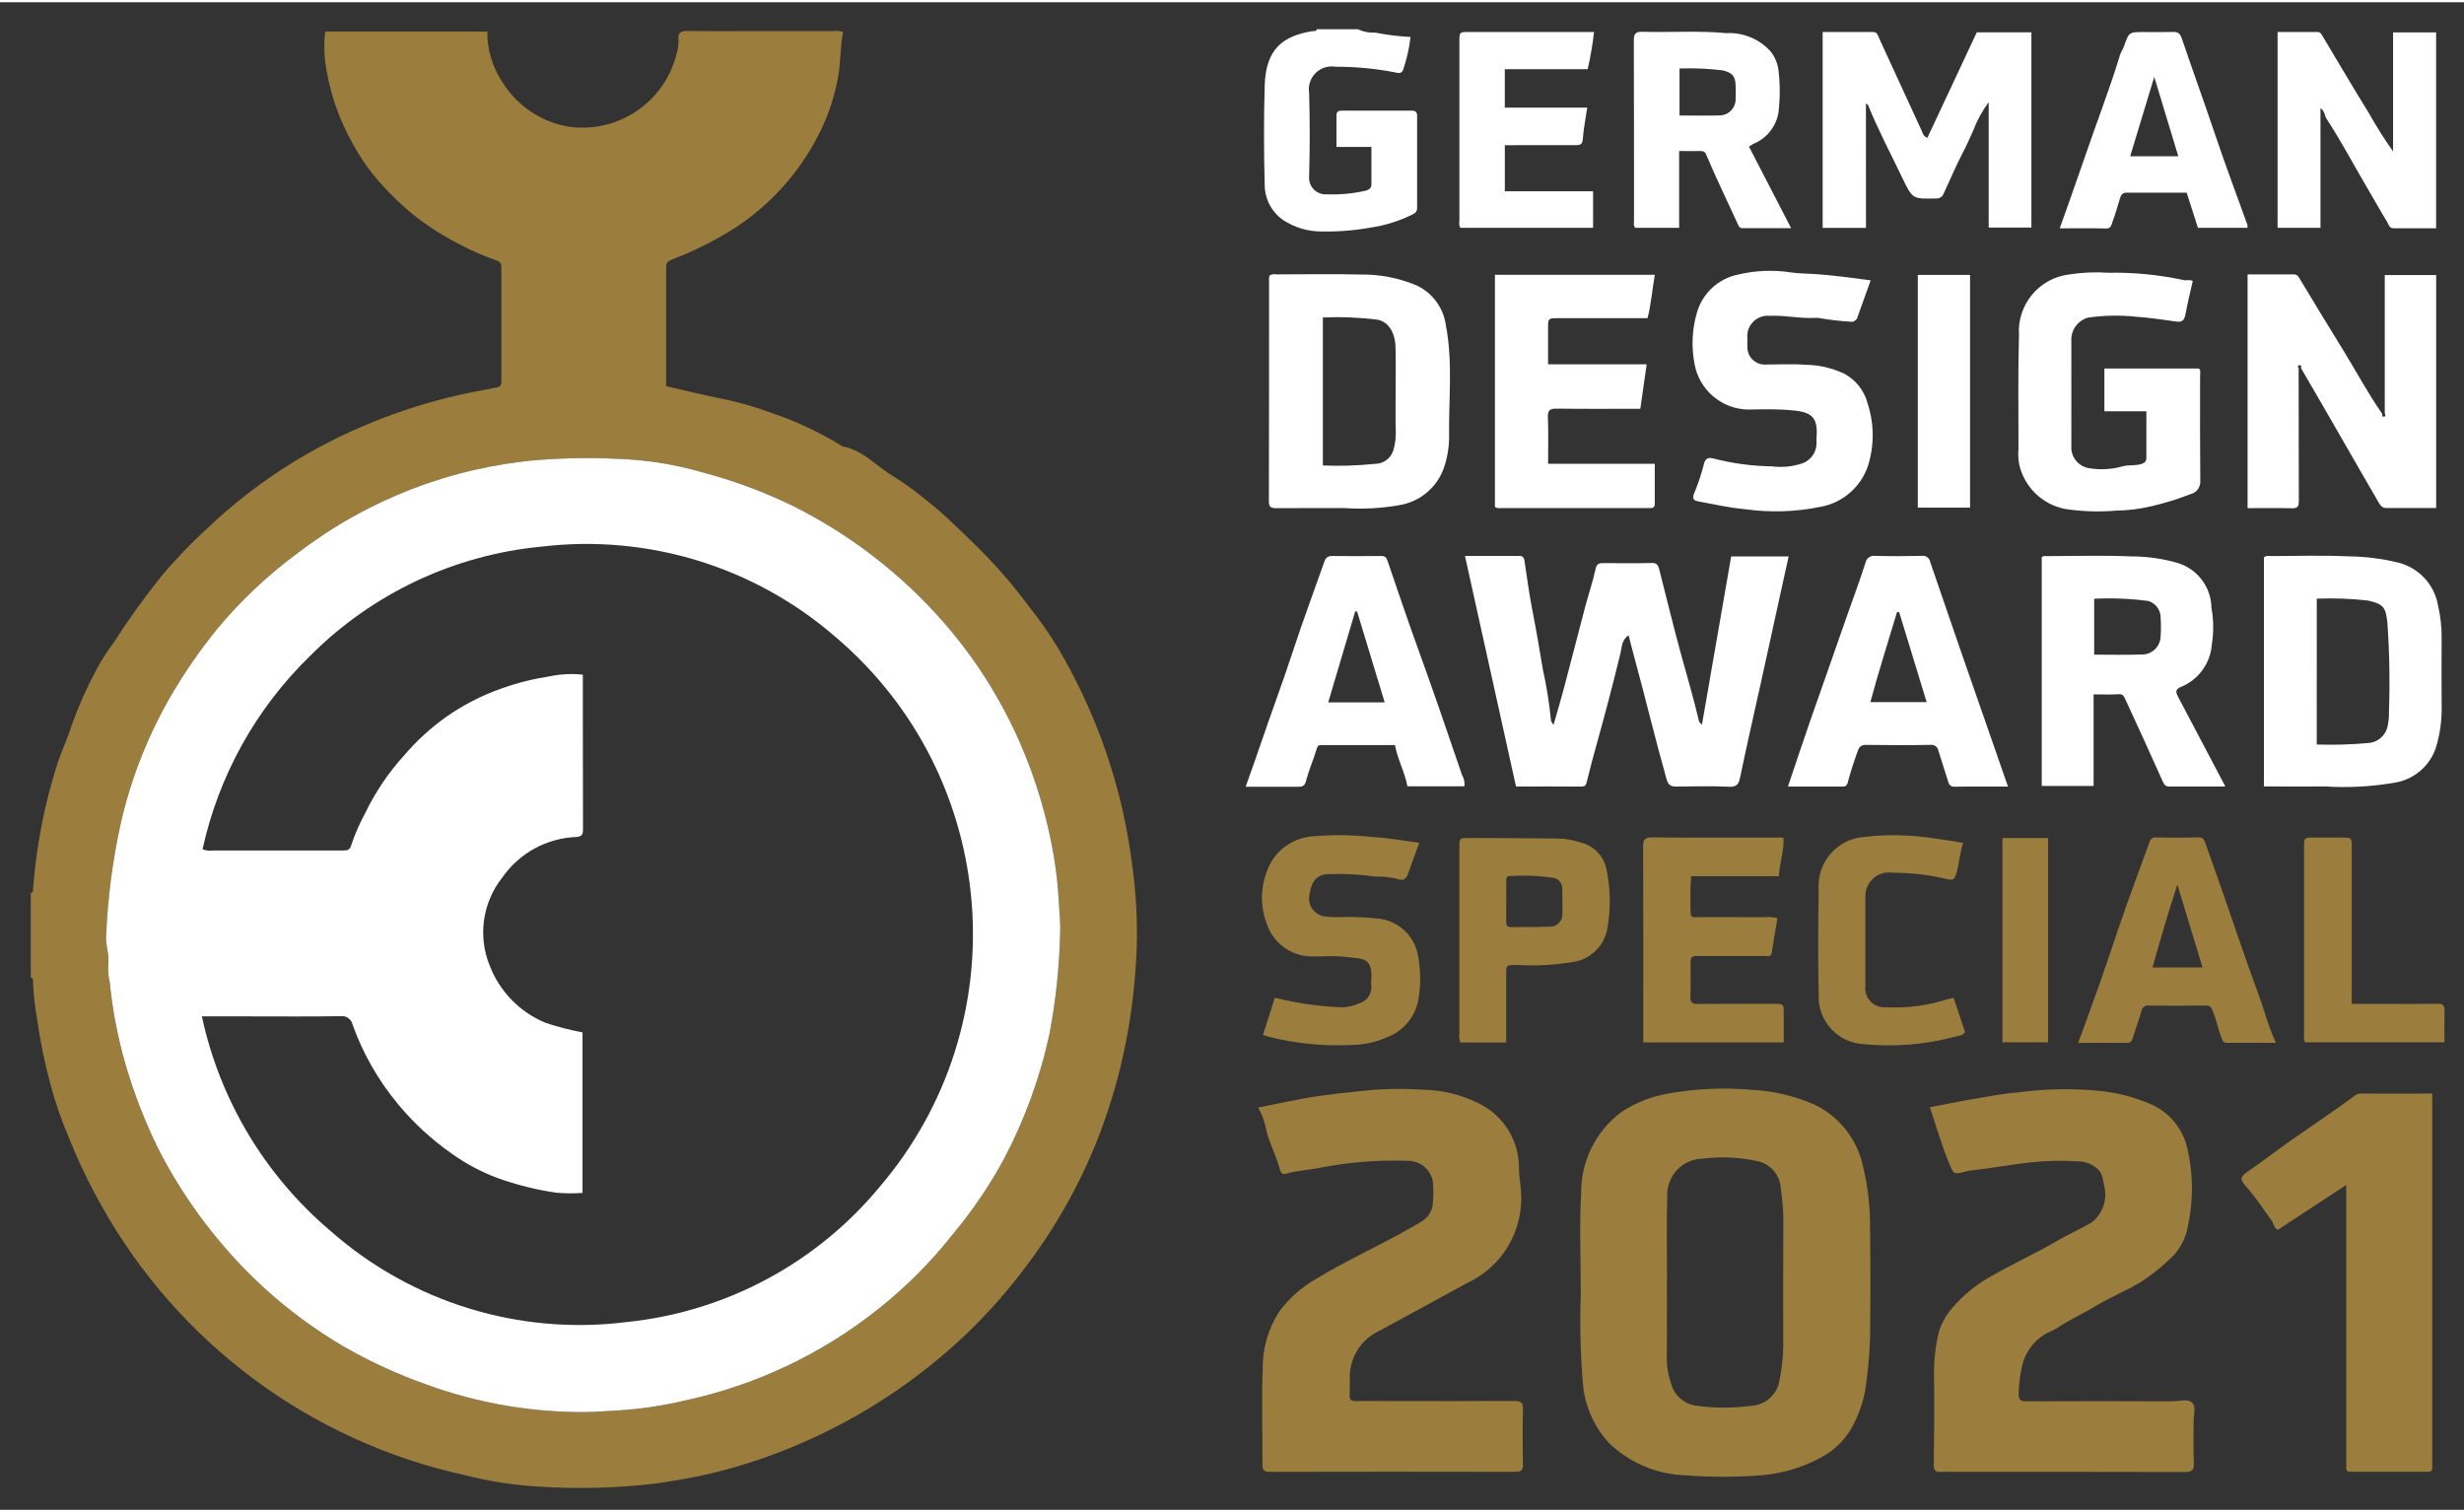
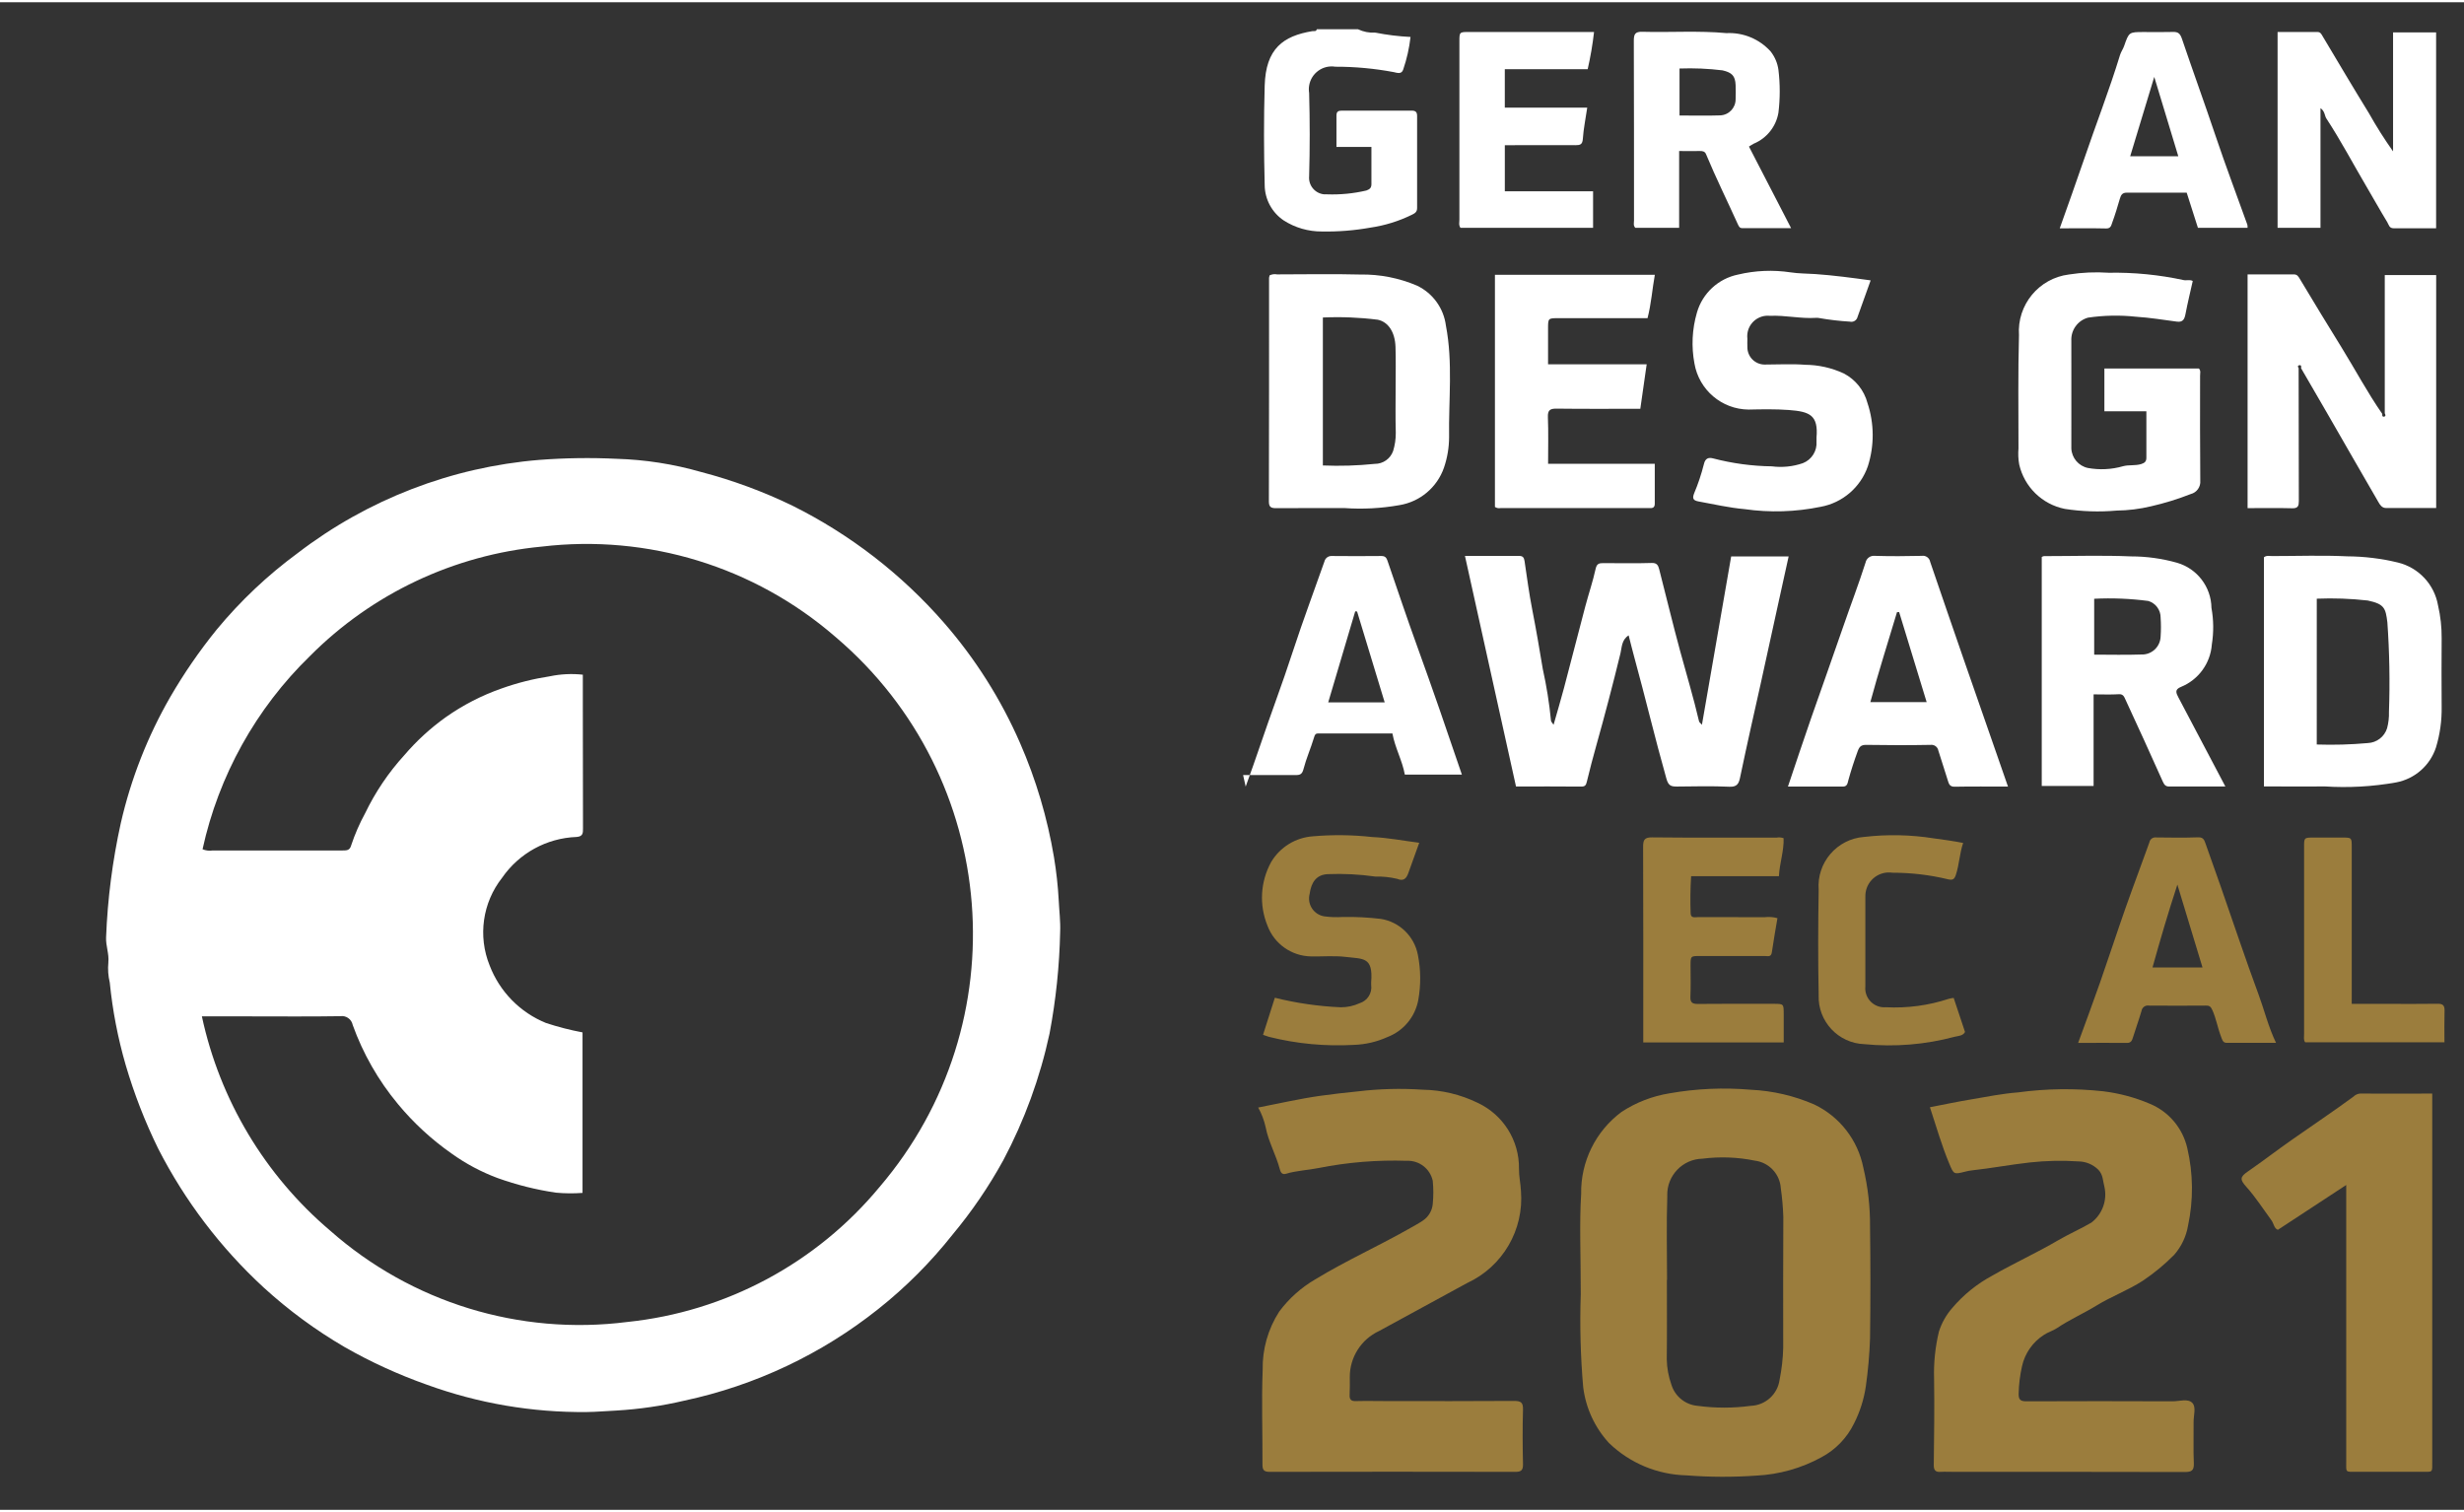
<svg xmlns="http://www.w3.org/2000/svg" xmlns:xlink="http://www.w3.org/1999/xlink" version="1.1" id="Ebene_1" x="0px" y="0px" width="132" height="81" viewBox="0 0 155.056 94.864" style="enable-background:new 0 0 155.056 94.864;" xml:space="preserve">
  <rect x="0" y="0" width="155.056" height="94.864" fill="#333333" stroke="none" />
  <style type="text/css">
	.st0{clip-path:url(#SVGID_00000129916197945553977150000009525351851881613196_);}
	.st1{fill:#9B7D3D;}
	.st2{fill:#FFFFFF;}
</style>
  <g id="Gruppe_1008" transform="translate(0 0)">
    <g>
      <defs>
        <rect id="SVGID_1_" x="1.937" y="1.699" width="151.895" height="91.781" />
      </defs>
      <clipPath id="SVGID_00000025427951901559948800000013172035953692355478_">
        <use xlink:href="#SVGID_1_" style="overflow:visible;" />
      </clipPath>
      <g id="Gruppe_1007" transform="translate(0 0)" style="clip-path:url(#SVGID_00000025427951901559948800000013172035953692355478_);">
-         <path id="Pfad_1309" class="st1" d="M1.937,56.053c0.162-0.031,0.139-0.162,0.148-0.275     c0.077-1,0.188-1.987,0.354-2.974c0.282-1.734,0.699-3.444,1.248-5.113     c0.248-0.74,0.606-1.442,0.817-2.186c0.439-1.22,0.967-2.406,1.581-3.548     c0.326-0.596,0.693-1.168,1.1-1.711c0.922-1.44,1.922-2.829,2.996-4.16     c0.925-1.1,1.924-2.135,2.989-3.1c2.79-2.627,6.019-4.744,9.54-6.256     c1.779-0.77,3.619-1.391,5.5-1.858c1-0.247,2.009-0.442,3.02-0.629     c0.255-0.048,0.321-0.144,0.321-0.377c-0.005-2.4-0.005-4.797,0-7.192     c0.021-0.196-0.108-0.377-0.3-0.422c-0.788-0.281-1.557-0.616-2.3-1     c-1.012-0.518-1.973-1.129-2.872-1.825c-0.763-0.617-1.474-1.296-2.126-2.03     c-0.681-0.762-1.27-1.601-1.755-2.5c-0.787-1.386-1.335-2.895-1.622-4.463     c-0.176-0.85-0.214-1.723-0.115-2.585h10.205     c-0.009,1.156,0.337,2.287,0.99,3.24c0.921,1.448,2.409,2.441,4.1,2.736     c3.127,0.461,6.089-1.539,6.828-4.612c0.085-0.277,0.122-0.567,0.11-0.857     c-0.05-0.409,0.122-0.554,0.536-0.547c1.394,0.019,2.788,0.007,4.182,0.007     c1.688,0,3.376,0,5.065,0c0.194-0.031,0.392-0.011,0.576,0.058     c-0.194,0.942-0.135,1.893-0.313,2.832c-0.17,0.932-0.438,1.844-0.8,2.72     c-1.338,3.128-3.684,5.719-6.665,7.36c-0.947,0.536-1.933,0.999-2.949,1.387     c-0.242,0.1-0.408,0.174-0.407,0.475c0.007,2.493,0,4.987,0,7.511     c1.143,0.26,2.262,0.536,3.39,0.767c1.079,0.209,2.14,0.507,3.17,0.89     c1.54,0.512,3.016,1.198,4.4,2.044c0.062,0.046,0.131,0.08,0.205,0.1     c1.274,0.259,2.106,1.267,3.166,1.89c0.741,0.467,1.45,0.984,2.122,1.546     c1.065,0.837,2.013,1.8,2.99,2.738c1.231,1.201,2.364,2.5,3.387,3.882     c0.657,0.821,1.262,1.684,1.809,2.582c1.906,3.216,3.293,6.712,4.112,10.36     c0.234,1.057,0.42,2.119,0.559,3.2c0.25,1.738,0.353,3.494,0.306,5.249     c-0.06,1.747-0.238,3.488-0.531,5.212c-0.359,2.069-0.898,4.102-1.612,6.076     c-1.119,3.074-2.68,5.969-4.632,8.594c-1.192,1.626-2.523,3.146-3.978,4.541     c-3.007,2.854-6.49,5.159-10.291,6.812c-1.803,0.79-3.671,1.423-5.583,1.892     c-1.182,0.288-2.39,0.489-3.6,0.671c-2.484,0.297-4.99,0.36-7.486,0.19     c-1.545-0.09-3.077-0.33-4.576-0.715c-9.708-2.124-18.039-8.311-22.88-16.99     c-0.757-1.346-1.425-2.74-2-4.173c-0.492-1.134-0.896-2.304-1.209-3.5     c-0.355-1.322-0.629-2.665-0.82-4.021c-0.135-0.76-0.221-1.529-0.257-2.3     c0-0.12,0.049-0.288-0.142-0.339L1.937,56.053z M6.817,60.409     c-0.042,0.428-0.013,0.859,0.088,1.277c0.174,1.755,0.509,3.49,1,5.184     c0.53,1.809,1.214,3.569,2.044,5.261c1.68,3.285,3.929,6.246,6.643,8.746     c1.562,1.428,3.272,2.685,5.1,3.751c1.651,0.942,3.383,1.733,5.175,2.366     c3.22,1.17,6.623,1.752,10.049,1.717c0.623,0,1.246-0.068,1.865-0.092     c1.441-0.085,2.871-0.293,4.276-0.623c4.463-0.952,8.643-2.927,12.213-5.769     c1.732-1.375,3.3-2.946,4.671-4.681c1.214-1.455,2.284-3.023,3.196-4.684     c1.332-2.51,2.31-5.191,2.908-7.969c0.399-2.107,0.622-4.243,0.666-6.387     c0.028-0.664-0.057-1.327-0.089-1.989c-0.049-0.913-0.149-1.823-0.3-2.725     c-0.413-2.468-1.129-4.876-2.13-7.17c-1.2-2.756-2.816-5.312-4.792-7.577     c-2.664-3.056-5.902-5.559-9.531-7.367c-1.842-0.893-3.767-1.603-5.747-2.12     c-1.73-0.498-3.515-0.776-5.314-0.83c-1.623-0.078-3.25-0.055-4.87,0.069     c-5.525,0.453-10.803,2.489-15.201,5.865c-1.892,1.39-3.605,3.008-5.1,4.818     c-1.083,1.334-2.06,2.751-2.923,4.238c-1.426,2.476-2.475,5.151-3.112,7.936     c-0.522,2.363-0.832,4.768-0.925,7.186c-0.023,0.53,0.2,1.038,0.142,1.569" />
        <path id="Pfad_1310" class="st2" d="M85.457,1.699c0.34,0.162,0.716,0.235,1.092,0.212     c0.73,0.145,1.47,0.236,2.214,0.272c-0.079,0.695-0.232,1.379-0.458,2.041     c-0.1,0.339-0.409,0.209-0.592,0.173c-1.214-0.229-2.447-0.343-3.682-0.341     c-0.784-0.127-1.522,0.406-1.649,1.19c-0.025,0.153-0.025,0.309,0,0.461     c0.049,1.747,0.049,3.494,0,5.243c-0.052,0.575,0.371,1.083,0.946,1.136     c0.062,0.006,0.124,0.006,0.186,0c0.831,0.03,1.662-0.051,2.471-0.241     c0.224-0.079,0.318-0.179,0.317-0.407c0-0.76,0-1.52,0-2.334H84.102     c0-0.7,0.005-1.34,0-1.984c0-0.239,0.116-0.3,0.327-0.3     c1.471,0.004,2.943,0.004,4.415,0c0.261,0,0.334,0.109,0.333,0.352     c-0.005,1.925-0.005,3.849,0,5.774c0,0.249-0.135,0.331-0.319,0.421     c-0.823,0.406-1.705,0.68-2.613,0.813c-1.01,0.181-2.034,0.263-3.06,0.244     c-0.854,0.006-1.692-0.237-2.41-0.7c-0.739-0.5-1.184-1.333-1.19-2.225     c-0.053-2.081-0.06-4.165,0-6.245c0.064-2.342,1.171-3.133,2.992-3.435     c0.1-0.018,0.245,0.044,0.289-0.12H85.457z" />
        <path id="Pfad_1311" class="st1" d="M99.475,81.33c0-2.619-0.091-4.489,0.025-6.348     c-0.035-2.031,0.915-3.954,2.548-5.162c0.907-0.592,1.927-0.987,2.995-1.162     c1.691-0.3,3.414-0.377,5.125-0.229c1.379,0.064,2.734,0.378,4,0.928     c1.597,0.762,2.741,2.233,3.087,3.969c0.292,1.226,0.435,2.483,0.424,3.744     c0.031,2.333,0.031,4.67,0,7.01c-0.034,1.006-0.123,2.01-0.264,3.007     c-0.119,0.818-0.371,1.611-0.746,2.348c-0.443,0.906-1.162,1.649-2.053,2.123     c-1.258,0.688-2.656,1.082-4.088,1.152c-1.467,0.103-2.94,0.098-4.406-0.016     c-1.825-0.043-3.567-0.772-4.878-2.042c-0.89-0.973-1.455-2.199-1.616-3.508     c-0.168-1.934-0.219-3.875-0.154-5.815 M104.904,80.394h-0.01     c0,1.668,0.013,3.337-0.007,5c0.011,0.546,0.11,1.086,0.294,1.6     c0.228,0.737,0.88,1.261,1.648,1.326c1.11,0.15,2.234,0.15,3.344,0     c0.921-0.033,1.685-0.722,1.813-1.635c0.134-0.662,0.211-1.335,0.229-2.011     c0-2.748-0.01-5.5,0.007-8.243c-0.02-0.602-0.073-1.203-0.158-1.8     c-0.055-0.896-0.739-1.626-1.629-1.739c-1.086-0.222-2.201-0.264-3.3-0.124     c-1.251,0.026-2.243,1.061-2.217,2.312c0,0.022,0.001,0.044,0.002,0.065     c-0.059,1.744-0.015,3.492-0.015,5.239" />
        <path id="Pfad_1312" class="st1" d="M79.182,69.548c1.344-0.26,2.617-0.556,3.9-0.736     c0.781-0.109,1.57-0.2,2.359-0.278c1.359-0.164,2.73-0.199,4.095-0.106     c1.197,0.019,2.375,0.301,3.452,0.825c1.607,0.751,2.625,2.375,2.6,4.149     c-0.007,0.463,0.1,0.922,0.123,1.39c0.201,2.452-1.151,4.769-3.384,5.8     c-1.849,1.005-3.698,2.012-5.546,3.021c-1.124,0.522-1.842,1.65-1.84,2.889     c0,0.373,0.01,0.747-0.011,1.119c-0.018,0.308,0.1,0.413,0.4,0.4     c0.667-0.017,1.335,0,2,0c2.65,0,5.3,0.01,7.949-0.01     c0.434,0,0.575,0.1,0.561,0.552c-0.033,1.139-0.027,2.279,0,3.417     c0.009,0.393-0.112,0.5-0.5,0.495c-5.142-0.011-10.284-0.011-15.425,0     c-0.357,0-0.473-0.092-0.47-0.462c0.011-1.983-0.064-3.969,0.013-5.949     c-0.027-1.301,0.335-2.581,1.041-3.674c0.614-0.827,1.391-1.52,2.282-2.036     c1.94-1.181,4.017-2.107,5.987-3.233c0.265-0.151,0.536-0.295,0.787-0.467     c0.343-0.236,0.564-0.612,0.605-1.026c0.049-0.489,0.049-0.981,0-1.47     c-0.166-0.759-0.854-1.289-1.63-1.256c-1.866-0.062-3.732,0.091-5.563,0.456     c-0.677,0.136-1.38,0.158-2.049,0.362c-0.244,0.074-0.336-0.115-0.375-0.267     c-0.238-0.916-0.727-1.754-0.9-2.677c-0.097-0.43-0.254-0.844-0.468-1.229" />
        <path id="Pfad_1313" class="st1" d="M121.445,69.531c0.911-0.176,1.77-0.357,2.634-0.5     c0.966-0.165,1.933-0.358,2.907-0.434c1.778-0.241,3.578-0.265,5.362-0.071     c1.009,0.123,1.997,0.387,2.933,0.784c1.193,0.493,2.072,1.532,2.361,2.79     c0.376,1.604,0.392,3.27,0.048,4.881c-0.115,0.681-0.417,1.317-0.872,1.837     c-0.604,0.611-1.268,1.159-1.982,1.636c-0.933,0.6-1.973,0.983-2.912,1.558     c-0.815,0.5-1.694,0.885-2.491,1.423c-0.242,0.164-0.561,0.248-0.818,0.425     c-0.699,0.448-1.192,1.155-1.372,1.965c-0.128,0.568-0.2,1.147-0.213,1.729     c-0.009,0.409,0.142,0.482,0.509,0.481c3.061-0.013,6.122-0.013,9.183,0     c0.424,0,0.965-0.193,1.242,0.105c0.248,0.266,0.071,0.791,0.076,1.2     c0.01,0.864-0.023,1.73,0.014,2.592c0.019,0.457-0.14,0.553-0.569,0.552     c-4.827-0.014-9.655-0.009-14.482-0.009c-0.294,0-0.59-0.018-0.883,0     c-0.344,0.027-0.433-0.124-0.43-0.446c0.019-1.806,0.049-3.613,0.019-5.419     c-0.031-0.998,0.072-1.995,0.306-2.966c0.175-0.546,0.461-1.051,0.839-1.483     c0.706-0.831,1.562-1.523,2.524-2.038c1.356-0.78,2.789-1.428,4.137-2.22     c0.686-0.4,1.412-0.714,2.095-1.114c0.692-0.53,1.011-1.415,0.816-2.264     c-0.1-0.356-0.071-0.741-0.386-1.067c-0.334-0.328-0.781-0.514-1.249-0.519     c-1.015-0.067-2.034-0.045-3.045,0.065c-1.227,0.135-2.438,0.367-3.662,0.5     c-0.135,0.016-0.268,0.041-0.4,0.075c-0.735,0.186-0.731,0.186-1.02-0.5     c-0.477-1.136-0.809-2.32-1.217-3.548" />
        <path id="Pfad_1314" class="st2" d="M107.1,45.465c0.619-3.565,1.229-7.074,1.84-10.593     h3.616c-0.216,0.979-0.425,1.926-0.633,2.873     c-0.38,1.733-0.76,3.467-1.14,5.2c-0.193,0.876-0.394,1.749-0.587,2.623     c-0.238,1.078-0.475,2.156-0.7,3.237c-0.079,0.373-0.2,0.579-0.668,0.558     c-1.1-0.05-2.2-0.024-3.3-0.012c-0.366,0-0.535-0.043-0.663-0.494     c-0.719-2.539-1.325-5.108-2.024-7.652c-0.119-0.435-0.226-0.873-0.353-1.367     c-0.449,0.284-0.426,0.767-0.513,1.123c-0.475,1.949-0.983,3.888-1.525,5.818     c-0.21,0.747-0.408,1.5-0.589,2.253c-0.052,0.218-0.1,0.325-0.361,0.322     c-1.354-0.014-2.707-0.006-4.1-0.006L92.188,34.84c1.146,0,2.281,0,3.415,0     c0.225,0,0.3,0.1,0.333,0.312c0.153,1.025,0.287,2.055,0.487,3.071     c0.243,1.242,0.458,2.491,0.663,3.737c0.238,1.07,0.41,2.153,0.516,3.244     c0,0.065,0.076,0.126,0.162,0.26c0.23-0.808,0.452-1.548,0.65-2.294     c0.453-1.713,0.89-3.43,1.343-5.143c0.211-0.795,0.478-1.575,0.654-2.377     c0.072-0.324,0.22-0.359,0.476-0.358c1.021,0,2.042,0.023,3.062-0.01     c0.331-0.01,0.4,0.171,0.46,0.392c0.443,1.716,0.854,3.441,1.32,5.151     c0.4,1.473,0.842,2.934,1.189,4.422c0.015,0.064,0.094,0.113,0.182,0.215" />
        <path id="Pfad_1315" class="st1" d="M153.057,68.669v0.663c0,7.486,0,14.972,0,22.458     c0,0.766,0.071,0.679-0.7,0.681c-1.355,0.003-2.709,0.003-4.064,0     c-0.728,0-0.649,0.063-0.649-0.677c0-5.541,0-11.081,0-16.622v-0.749l-4.3,2.82     c-0.237-0.074-0.255-0.394-0.411-0.606c-0.519-0.706-0.99-1.448-1.577-2.1     c-0.407-0.453-0.406-0.617,0.091-0.959c0.95-0.655,1.864-1.362,2.811-2.023     c1.282-0.9,2.583-1.767,3.845-2.694c0.11-0.11,0.254-0.177,0.409-0.19     c1.489,0.007,2.979,0,4.549,0" />
        <path id="Pfad_1316" class="st2" d="M150.07,25.865v-8.7h3.235v14.659     c-1.061,0-2.111,0-3.16,0c-0.252,0-0.377-0.2-0.479-0.379     c-1.067-1.837-2.123-3.681-3.183-5.521c-0.559-0.969-1.119-1.936-1.682-2.9     c0.024-0.1,0.024-0.209-0.118-0.184c-0.095,0.017-0.1,0.1-0.034,0.175     c0,2.789,0.004,5.577,0.013,8.366c0,0.3-0.044,0.469-0.412,0.459     c-0.922-0.025-1.843-0.008-2.813-0.008V17.124c0.964,0,1.938,0,2.912,0     c0.21,0,0.281,0.126,0.379,0.288c0.867,1.449,1.745,2.892,2.635,4.329     c0.855,1.385,1.62,2.826,2.552,4.164c-0.012,0.08-0.008,0.18,0.089,0.172     c0.145-0.011,0.117-0.115,0.067-0.21" />
        <path id="Pfad_1317" class="st2" d="M79.896,17.184c0.146-0.07,0.311-0.091,0.47-0.06     c1.746,0,3.492-0.037,5.236,0.009c1.226-0.021,2.443,0.217,3.571,0.7     c0.993,0.475,1.677,1.421,1.816,2.513c0.447,2.323,0.165,4.676,0.2,7.015     c-0.001,0.654-0.11,1.303-0.321,1.921c-0.432,1.247-1.514,2.155-2.817,2.364     c-1.142,0.202-2.304,0.263-3.46,0.181c-1.432,0.007-2.864-0.005-4.295,0.007     c-0.315,0-0.448-0.072-0.447-0.421c0.011-4.691,0.014-9.383,0.011-14.074     c0.005-0.052,0.016-0.103,0.033-0.152 M83.246,29.147     c1.089,0.045,2.179,0.012,3.263-0.1c0.519,0.006,0.985-0.319,1.158-0.808     c0.113-0.369,0.17-0.752,0.168-1.138c-0.028-1-0.009-2-0.009-3     c0-0.8,0.018-1.61-0.009-2.413c-0.031-0.949-0.467-1.579-1.119-1.712     c-1.145-0.145-2.299-0.191-3.452-0.139V29.147z" />
        <path id="Pfad_1318" class="st2" d="M131.747,43.557v5.759h-3.263V34.906     c0.043-0.027,0.09-0.045,0.14-0.054c1.825,0,3.653-0.061,5.476,0.017     c0.979-0.001,1.953,0.134,2.895,0.4c1.269,0.366,2.15,1.518,2.169,2.839     c0.138,0.76,0.146,1.538,0.024,2.3c-0.086,1.188-0.839,2.223-1.941,2.673     c-0.413,0.16-0.308,0.387-0.163,0.662c0.975,1.845,1.947,3.692,2.956,5.607     c-1.231,0-2.382,0-3.533,0c-0.226,0-0.313-0.105-0.407-0.316     c-0.771-1.732-1.563-3.454-2.357-5.175c-0.074-0.16-0.137-0.334-0.405-0.317     c-0.5,0.032-1.013,0.009-1.585,0.009 M131.784,41.051     c1.005,0,1.983,0.027,2.958-0.009c0.644,0.031,1.191-0.467,1.222-1.111     c0-0.01,0.001-0.019,0.001-0.029c0.027-0.392,0.027-0.786,0-1.178     c0.005-0.483-0.31-0.91-0.772-1.05c-1.13-0.149-2.271-0.196-3.409-0.139     V41.051z" />
        <path id="Pfad_1319" class="st2" d="M142.467,49.355V34.923     c0.174-0.132,0.357-0.074,0.527-0.075c1.569,0,3.141-0.059,4.706,0.017     c1.078,0.006,2.152,0.137,3.2,0.391c1.303,0.318,2.294,1.378,2.523,2.7     c0.157,0.678,0.233,1.373,0.227,2.069c-0.012,1.433-0.008,2.866,0,4.3     c0.015,0.868-0.105,1.734-0.357,2.565c-0.37,1.134-1.328,1.977-2.5,2.2     c-1.493,0.267-3.013,0.351-4.527,0.252c-1.251,0.019-2.5,0-3.8,0 M145.79,46.706     c1.073,0.036,2.146,0.005,3.215-0.091c0.558-0.025,1.041-0.396,1.21-0.929     c0.09-0.338,0.13-0.687,0.119-1.037c0.066-1.877,0.033-3.756-0.1-5.63     c-0.109-0.892-0.187-1.153-1.233-1.374c-1.065-0.12-2.139-0.159-3.21-0.115     L145.79,46.706z" />
        <path id="Pfad_1320" class="st2" d="M137.984,17.549c-0.153,0.688-0.321,1.37-0.452,2.059     c-0.062,0.325-0.156,0.539-0.541,0.489c-0.856-0.112-1.711-0.255-2.572-0.308     c-1.005-0.109-2.02-0.09-3.02,0.056c-0.65,0.178-1.088,0.785-1.053,1.458     c-0.007,2.259,0.012,4.518,0,6.776c0.028,0.597,0.455,1.101,1.04,1.226     c0.736,0.135,1.494,0.097,2.213-0.11c0.365-0.1,0.764-0.02,1.143-0.136     c0.228-0.07,0.327-0.17,0.326-0.4c0-0.957,0-1.914,0-2.92h-2.642V23.046     h5.948c0.13,0.137,0.074,0.3,0.074,0.453c0,2.2-0.009,4.4,0.012,6.6     c0.036,0.394-0.223,0.755-0.607,0.849c-0.809,0.318-1.64,0.574-2.487,0.768     c-0.711,0.171-1.439,0.261-2.17,0.27c-1.088,0.097-2.184,0.061-3.264-0.106     c-1.424-0.287-2.547-1.383-2.868-2.8c-0.058-0.33-0.073-0.666-0.044-1     c0-2.377-0.034-4.755,0.032-7.13c-0.132-1.906,1.249-3.583,3.145-3.82     c0.827-0.129,1.665-0.166,2.5-0.109c1.583-0.029,3.164,0.126,4.712,0.461     c0.189,0.04,0.392-0.045,0.577,0.057" />
-         <path id="Pfad_1321" class="st2" d="M117.423,14.196h-2.726V1.871c1.051,0,2.1,0,3.158,0     c0.292,0,0.326,0.243,0.407,0.418c0.891,1.925,1.77,3.857,2.66,5.782     c0.07,0.152,0.089,0.345,0.363,0.463l3.111-6.642h3.437v12.287h-2.687V6.286     c-0.403,0.544-0.729,1.141-0.969,1.774c-0.211,0.488-0.433,0.972-0.679,1.44     c-0.433,0.826-0.785,1.687-1.183,2.528c-0.066,0.202-0.26,0.333-0.472,0.318     c-1.471,0.031-1.49,0.055-2.136-1.3c-0.728-1.523-1.522-3.017-2.156-4.585     c-0.011-0.028-0.06-0.039-0.13-0.082L117.423,14.196z" />
        <path id="Pfad_1322" class="st2" d="M117.713,17.513c-0.285,0.795-0.554,1.543-0.821,2.291     c-0.053,0.214-0.268,0.345-0.482,0.293c-0.652-0.039-1.302-0.115-1.946-0.228     c-0.057-0.012-0.116-0.016-0.174-0.011c-0.976,0.065-1.937-0.172-2.915-0.127     c-0.709-0.074-1.343,0.44-1.417,1.149c-0.01,0.095-0.009,0.191,0.002,0.286     c0,0.176-0.009,0.354,0,0.53c-0.006,0.603,0.477,1.096,1.08,1.102     c0.026,0,0.053-0,0.079-0.002c0.824,0,1.652-0.05,2.471,0.015     c0.844,0.006,1.677,0.192,2.442,0.548c0.735,0.384,1.275,1.06,1.487,1.862     c0.429,1.289,0.436,2.682,0.022,3.976c-0.457,1.325-1.593,2.301-2.972,2.552     c-1.577,0.324-3.198,0.373-4.792,0.145c-0.977-0.085-1.921-0.308-2.878-0.48     c-0.344-0.062-0.419-0.18-0.29-0.512c0.251-0.593,0.455-1.204,0.612-1.828     c0.088-0.4,0.313-0.441,0.581-0.372c1.209,0.316,2.451,0.484,3.7,0.5     c0.657,0.085,1.325,0.016,1.951-0.2c0.556-0.217,0.904-0.773,0.857-1.368     c-0.005-0.079-0.005-0.157,0-0.236c0.122-1.418-0.419-1.644-1.751-1.742     c-0.839-0.062-1.686-0.045-2.529-0.027c-1.683-0.018-3.113-1.236-3.4-2.895     c-0.201-1.064-0.149-2.16,0.153-3.2c0.348-1.222,1.348-2.147,2.593-2.4     c1.081-0.257,2.201-0.304,3.3-0.139c0.512,0.081,1.041,0.071,1.561,0.108     c1.153,0.081,2.292,0.234,3.47,0.395" />
        <path id="Pfad_1323" class="st2" d="M103.229,25.58c-1.8,0-3.53,0.013-5.256-0.009     c-0.422-0.006-0.585,0.081-0.566,0.543c0.038,0.958,0.012,1.92,0.012,2.929     h6.713c0,0.87,0,1.691,0,2.511c0,0.2-0.092,0.285-0.286,0.275     c-0.059,0-0.118,0-0.177,0h-9.243c-0.122,0.024-0.249-0.002-0.352-0.072V17.149     h10.063c-0.165,0.908-0.223,1.82-0.46,2.73h-5.609     c-0.65,0-0.651,0-0.651,0.673c0,0.726,0,1.453,0,2.229h6.206     c-0.136,0.96-0.263,1.86-0.4,2.8" />
-         <path id="Pfad_1324" class="st2" d="M78.389,49.355c0.661-1.81,1.24-3.586,1.876-5.343     c0.391-1.081,0.768-2.173,1.127-3.268c0.611-1.863,1.3-3.7,1.951-5.551     c0.051-0.215,0.25-0.363,0.471-0.349c1.04,0.008,2.081,0.013,3.121,0     c0.3,0,0.339,0.192,0.408,0.388c0.6,1.744,1.187,3.5,1.815,5.232     c0.978,2.7,1.914,5.416,2.836,8.136c0.13,0.221,0.187,0.478,0.162,0.734     h-3.59c-0.161-0.894-0.616-1.679-0.781-2.59c-1.558,0-3.107,0-4.655,0     c-0.2,0-0.226,0.086-0.28,0.262c-0.2,0.667-0.487,1.311-0.662,1.985     c-0.08,0.309-0.211,0.373-0.474,0.372c-1.079,0-2.157,0-3.325,0 M87.137,44.057     l-1.737-5.718l-0.118-0.014l-1.7,5.732H87.137z" />
+         <path id="Pfad_1324" class="st2" d="M78.389,49.355c0.661-1.81,1.24-3.586,1.876-5.343     c0.391-1.081,0.768-2.173,1.127-3.268c0.611-1.863,1.3-3.7,1.951-5.551     c0.051-0.215,0.25-0.363,0.471-0.349c1.04,0.008,2.081,0.013,3.121,0     c0.3,0,0.339,0.192,0.408,0.388c0.6,1.744,1.187,3.5,1.815,5.232     c0.978,2.7,1.914,5.416,2.836,8.136h-3.59c-0.161-0.894-0.616-1.679-0.781-2.59c-1.558,0-3.107,0-4.655,0     c-0.2,0-0.226,0.086-0.28,0.262c-0.2,0.667-0.487,1.311-0.662,1.985     c-0.08,0.309-0.211,0.373-0.474,0.372c-1.079,0-2.157,0-3.325,0 M87.137,44.057     l-1.737-5.718l-0.118-0.014l-1.7,5.732H87.137z" />
        <path id="Pfad_1325" class="st2" d="M126.366,49.354c-1.17,0-2.267-0.014-3.364,0.008     c-0.332,0.007-0.368-0.21-0.437-0.42c-0.2-0.616-0.385-1.236-0.587-1.851     c-0.041-0.232-0.256-0.391-0.49-0.362c-1.353,0.026-2.707,0.022-4.061,0     c-0.313,0-0.423,0.119-0.523,0.392c-0.222,0.606-0.421,1.217-0.592,1.84     c-0.044,0.158-0.058,0.393-0.336,0.392c-1.135,0-2.269,0-3.463,0     c0.5-1.481,0.968-2.9,1.461-4.313c0.668-1.91,1.35-3.815,2.009-5.728     c0.466-1.35,0.976-2.686,1.412-4.048c0.054-0.276,0.312-0.463,0.591-0.429     c0.98,0.028,1.962,0.024,2.943,0c0.252-0.042,0.491,0.127,0.535,0.379     c0.692,2.038,1.4,4.072,2.1,6.106c0.687,1.979,1.376,3.958,2.067,5.936     l0.73,2.1 M119.51,38.373l-0.135,0.007     c-0.561,1.883-1.164,3.753-1.677,5.66h3.544L119.51,38.373" />
        <path id="Pfad_1326" class="st2" d="M146.025,6.665v7.529h-2.7v-12.323c0.832,0,1.669,0,2.507,0     c0.194,0,0.25,0.137,0.333,0.275c0.964,1.616,1.922,3.236,2.909,4.838     c0.463,0.826,0.97,1.627,1.518,2.4V1.895h2.709v12.326     c-0.894,0-1.789-0.006-2.684,0c-0.267,0-0.3-0.23-0.384-0.374     c-0.445-0.728-0.859-1.476-1.293-2.211c-0.849-1.439-1.627-2.92-2.544-4.319     c-0.119-0.183-0.087-0.453-0.37-0.652" />
        <path id="Pfad_1327" class="st2" d="M110.062,9.086l2.65,5.129h-3.057     c-0.179,0-0.22-0.087-0.3-0.257c-0.664-1.469-1.38-2.915-2-4.405     c-0.068-0.165-0.219-0.2-0.389-0.192c-0.41,0.008-0.82,0-1.3,0v4.834h-2.754     c-0.145-0.141-0.086-0.307-0.086-0.454c0-3.771,0-7.541-0.012-11.312     c0-0.419,0.077-0.584,0.541-0.571c1.762,0.048,3.531-0.079,5.289,0.084     c1.052-0.052,2.071,0.37,2.778,1.151c0.264,0.335,0.434,0.734,0.492,1.157     c0.109,0.897,0.109,1.803,0,2.7c-0.148,0.873-0.735,1.609-1.553,1.948     c-0.1,0.051-0.194,0.117-0.307,0.186 M105.69,4.167v2.959     c0.871,0,1.711,0.021,2.549-0.007c0.55-0.016,0.986-0.47,0.981-1.02     c0.011-0.294,0.011-0.589,0-0.883c-0.024-0.6-0.242-0.794-0.823-0.931     c-0.898-0.111-1.804-0.149-2.708-0.116" />
        <path id="Pfad_1328" class="st1" d="M130.774,65.484c0.484-1.33,0.944-2.557,1.376-3.793     c0.55-1.573,1.065-3.158,1.619-4.73c0.483-1.371,1-2.728,1.49-4.1     c0.036-0.197,0.219-0.331,0.418-0.307c0.883,0.008,1.767,0.026,2.649-0.008     c0.369-0.014,0.4,0.226,0.486,0.452c0.32,0.888,0.635,1.778,0.944,2.669     c0.79,2.264,1.547,4.54,2.379,6.788c0.362,0.977,0.6,1.993,1.093,3.024     c-1.089,0-2.1,0-3.108,0c-0.246,0-0.285-0.213-0.356-0.4     c-0.209-0.54-0.3-1.116-0.538-1.651c-0.1-0.218-0.177-0.3-0.407-0.293     c-1.2,0.009-2.397,0.009-3.591,0c-0.218-0.038-0.425,0.108-0.463,0.325     c-0,0-0,0.001-0,0.001c-0.161,0.559-0.364,1.107-0.536,1.663     c-0.062,0.2-0.117,0.361-0.378,0.358c-1-0.008-2,0-3.075,0 M138.601,60.737     c-0.521-1.718-1.034-3.412-1.582-5.215c-0.587,1.79-1.081,3.477-1.565,5.215     L138.601,60.737z" />
        <path id="Pfad_1329" class="st1" d="M103.408,65.455v-0.574c0-3.91,0.006-7.82-0.009-11.731     c0-0.441,0.081-0.608,0.573-0.6c2.611,0.027,5.222,0.012,7.833,0.014     c0.145-0.025,0.295-0.012,0.434,0.037c0.03,0.808-0.252,1.558-0.294,2.389     h-5.525c-0.049,0.773-0.059,1.547-0.031,2.321c0,0.352,0.287,0.254,0.481,0.255     c1.394,0.006,2.788,0,4.182,0.006c0.268-0.032,0.54-0.012,0.8,0.061     c-0.119,0.716-0.251,1.431-0.352,2.151c-0.046,0.321-0.27,0.23-0.443,0.23     c-1.354,0.007-2.709,0-4.064,0c-0.606,0-0.607,0-0.609,0.611     c0,0.648,0.02,1.3-0.008,1.945c-0.016,0.372,0.119,0.464,0.473,0.46     c1.59-0.017,3.18-0.008,4.77-0.007c0.626,0,0.627,0,0.628,0.65     c0,0.584,0,1.167,0,1.779L103.408,65.455z" />
        <path id="Pfad_1330" class="st1" d="M79.481,64.975l0.743-2.334     c1.359,0.339,2.748,0.54,4.147,0.6c0.411,0.002,0.817-0.086,1.19-0.257     c0.492-0.153,0.799-0.641,0.725-1.15c-0.006-0.059-0.006-0.117,0-0.176     c0.129-1.6-0.489-1.452-1.61-1.587c-0.717-0.086-1.451-0.017-2.177-0.031     c-1.225-0.021-2.313-0.79-2.74-1.938c-0.531-1.3-0.445-2.77,0.232-4     c0.558-0.94,1.542-1.545,2.633-1.62c1.242-0.107,2.492-0.092,3.731,0.046     c0.98,0.043,1.953,0.233,2.955,0.361c-0.232,0.644-0.459,1.277-0.687,1.91     c-0.122,0.339-0.3,0.529-0.7,0.36c-0.452-0.108-0.917-0.156-1.382-0.144     c-0.988-0.141-1.987-0.192-2.984-0.152c-0.709,0.029-1.043,0.5-1.144,1.247     c-0.158,0.607,0.205,1.228,0.813,1.386c0.034,0.009,0.069,0.016,0.104,0.022     c0.389,0.053,0.782,0.066,1.174,0.04c0.799-0.014,1.598,0.027,2.391,0.121     c1.175,0.189,2.106,1.094,2.33,2.263c0.186,0.937,0.194,1.901,0.025,2.842     c-0.197,1.063-0.934,1.947-1.945,2.332c-0.659,0.298-1.369,0.464-2.091,0.49     c-1.796,0.103-3.597-0.065-5.342-0.5c-0.112-0.03-0.221-0.075-0.386-0.131" />
-         <path id="Pfad_1331" class="st1" d="M94.781,65.458h-2.869     c-0.085-0.166-0.111-0.355-0.075-0.538c0-3.907,0-7.814,0-11.721     c0-0.609,0-0.614,0.606-0.611c1.883,0.007,3.765,0.011,5.648,0.034     c0.468,0.019,0.93,0.103,1.375,0.248c0.844,0.201,1.488,0.884,1.638,1.738     c0.245,1.204,0.262,2.444,0.05,3.654c-0.189,1.135-1.105,2.008-2.248,2.143     c-1.16,0.185-2.336,0.243-3.508,0.172c-0.613,0.01-0.614,0-0.615,0.6     c0,1.411,0,2.822,0,4.283 M94.783,56.551c0,0.431,0.009,0.863,0,1.293     c-0.007,0.246,0.072,0.357,0.333,0.352c0.783-0.015,1.567,0.007,2.349-0.028     c0.435,0.039,0.818-0.282,0.857-0.717c0.005-0.061,0.004-0.123-0.005-0.183     c0.011-0.49,0.011-0.98-0.008-1.469c0.02-0.345-0.225-0.65-0.566-0.705     c-0.905-0.134-1.822-0.172-2.735-0.114c-0.226-0.011-0.22,0.173-0.22,0.333     v1.235" />
        <path id="Pfad_1332" class="st2" d="M129.619,14.219c0.531-1.505,1.044-2.914,1.526-4.333     c0.745-2.192,1.588-4.35,2.265-6.566c0.061-0.2,0.191-0.375,0.259-0.572     c0.306-0.874,0.3-0.875,1.251-0.875c0.608,0,1.217,0.013,1.824-0.005     c0.325-0.01,0.451,0.105,0.561,0.429c0.692,2.04,1.428,4.065,2.116,6.108     c0.631,1.875,1.331,3.727,2,5.59c0.013,0.066,0.018,0.133,0.014,0.2h-3.123     l-0.707-2.214c-1.266,0-2.521,0.006-3.775,0c-0.278,0-0.362,0.149-0.428,0.372     c-0.152,0.511-0.3,1.024-0.487,1.524c-0.055,0.151-0.084,0.364-0.372,0.357     c-0.958-0.022-1.917-0.008-2.924-0.008 M134.051,9.69h3.026l-1.513-4.993     l-1.514,4.993" />
        <path id="Pfad_1333" class="st2" d="M100.311,1.873c-0.09,0.786-0.223,1.567-0.4,2.338     h-5.216v2.42h5.187c-0.1,0.688-0.233,1.323-0.276,1.963     c-0.025,0.365-0.174,0.4-0.471,0.4c-1.276-0.01-2.551,0-3.827,0h-0.612v2.9     h5.554v2.3h-8.344c-0.124-0.171-0.068-0.354-0.068-0.524     c-0.004-3.733-0.004-7.467,0-11.2c0-0.594,0-0.6,0.611-0.6h7.865" />
        <path id="Pfad_1334" class="st1" d="M122.945,62.659l0.711,2.137     c-0.138,0.253-0.424,0.242-0.65,0.3c-1.851,0.495-3.775,0.653-5.682,0.466     c-1.646-0.056-2.936-1.437-2.879-3.083c0-0.01,0.001-0.02,0.001-0.03     c-0.044-2.2-0.036-4.4,0-6.6c-0.131-1.707,1.147-3.197,2.854-3.328     c0.006-0,0.012-0.001,0.019-0.001c1.449-0.168,2.915-0.138,4.356,0.089     c0.614,0.082,1.222,0.166,1.863,0.291c-0.228,0.672-0.243,1.354-0.456,2     c-0.094,0.285-0.193,0.352-0.482,0.291c-1.149-0.279-2.327-0.419-3.509-0.417     c-0.81-0.123-1.567,0.433-1.69,1.244c-0.013,0.085-0.018,0.171-0.017,0.256     c-0.003,1.885-0.003,3.77,0,5.655c-0.066,0.656,0.413,1.241,1.069,1.307     c0.072,0.007,0.145,0.008,0.217,0.002c1.343,0.07,2.687-0.11,3.964-0.53     c0.103-0.026,0.208-0.045,0.314-0.058" />
        <path id="Pfad_1335" class="st1" d="M147.991,63.026h2.228c1.059,0,2.118,0.011,3.177-0.006     c0.336-0.005,0.446,0.111,0.436,0.441c-0.019,0.646-0.006,1.294-0.006,1.982     H145.061c-0.115-0.158-0.067-0.34-0.068-0.512c0-3.925,0-7.851,0-11.778     c0-0.59,0-0.591,0.619-0.592h1.765c0.613,0,0.615,0,0.615,0.6     c0,3.043,0,6.085,0,9.128L147.991,63.026z" />
-         <rect id="Rechteck_1035" x="120.685" y="17.157" class="st2" width="3.288" height="14.644" />
-         <rect id="Rechteck_1036" x="126.01" y="52.591" class="st1" width="2.872" height="12.857" />
        <path id="Pfad_1336" class="st2" d="M6.818,60.41c0.055-0.532-0.166-1.04-0.142-1.569     c0.093-2.418,0.403-4.823,0.925-7.186c0.637-2.786,1.686-5.461,3.112-7.937     c0.861-1.486,1.837-2.903,2.918-4.237c1.495-1.81,3.208-3.428,5.1-4.818     c4.399-3.376,9.678-5.413,15.205-5.866c1.62-0.124,3.247-0.147,4.87-0.069     c1.799,0.054,3.584,0.332,5.314,0.83c1.98,0.517,3.905,1.227,5.747,2.12     c3.63,1.807,6.87,4.31,9.535,7.366c1.976,2.265,3.592,4.821,4.792,7.577     c1.001,2.293,1.716,4.701,2.13,7.169c0.151,0.902,0.251,1.812,0.3,2.725     c0.032,0.662,0.117,1.326,0.09,1.989c-0.045,2.144-0.268,4.281-0.667,6.388     c-0.598,2.777-1.576,5.459-2.908,7.968c-0.912,1.661-1.982,3.229-3.195,4.684     c-1.372,1.735-2.939,3.306-4.671,4.681c-3.569,2.842-7.75,4.817-12.212,5.769     c-1.405,0.33-2.836,0.539-4.277,0.623c-0.619,0.025-1.242,0.089-1.865,0.093     c-3.426,0.035-6.829-0.547-10.049-1.717c-1.792-0.633-3.524-1.424-5.175-2.366     c-1.828-1.066-3.538-2.323-5.1-3.751c-2.714-2.499-4.963-5.46-6.643-8.745     c-0.83-1.693-1.514-3.453-2.044-5.262c-0.491-1.694-0.826-3.429-1-5.184     c-0.101-0.418-0.13-0.849-0.088-1.277 M12.703,63.808     c1.129,5.262,3.967,10.003,8.071,13.485c5.112,4.519,11.923,6.614,18.691,5.751     c6.206-0.641,11.911-3.694,15.889-8.5c8.792-10.296,7.573-25.769-2.723-34.561     c-0.029-0.024-0.057-0.049-0.086-0.073c-5.082-4.397-11.781-6.451-18.454-5.657     c-5.52,0.521-10.682,2.959-14.591,6.891c-3.394,3.301-5.742,7.527-6.754,12.152     c0.2,0.085,0.42,0.111,0.635,0.077c1.845,0.003,3.691,0.003,5.536,0     c0.884,0,1.767,0,2.65,0c0.243,0,0.446,0,0.53-0.316     c0.233-0.702,0.529-1.382,0.883-2.031c0.64-1.329,1.469-2.558,2.463-3.648     c0.768-0.899,1.643-1.702,2.606-2.389c1.082-0.764,2.265-1.373,3.516-1.81     c0.987-0.352,2.006-0.608,3.042-0.766c0.68-0.142,1.379-0.176,2.07-0.1     c0,0.75,0,1.491,0,2.232c0,2.476,0.003,4.952,0.01,7.428     c0,0.292,0.009,0.522-0.408,0.551c-1.878,0.07-3.614,1.022-4.682,2.568     c-1.234,1.566-1.532,3.673-0.783,5.52c0.63,1.644,1.913,2.954,3.544,3.617     c0.753,0.248,1.521,0.446,2.3,0.592v10.1     c-0.557,0.041-1.117,0.036-1.673-0.015c-1.252-0.184-2.482-0.492-3.673-0.92     c-1.029-0.383-2.002-0.902-2.894-1.542c-1.261-0.883-2.398-1.932-3.38-3.118     c-1.229-1.479-2.191-3.161-2.842-4.97c-0.07-0.364-0.414-0.609-0.781-0.555     c-1.924,0.031-3.848,0.012-5.772,0.012h-2.943" />
      </g>
    </g>
  </g>
</svg>